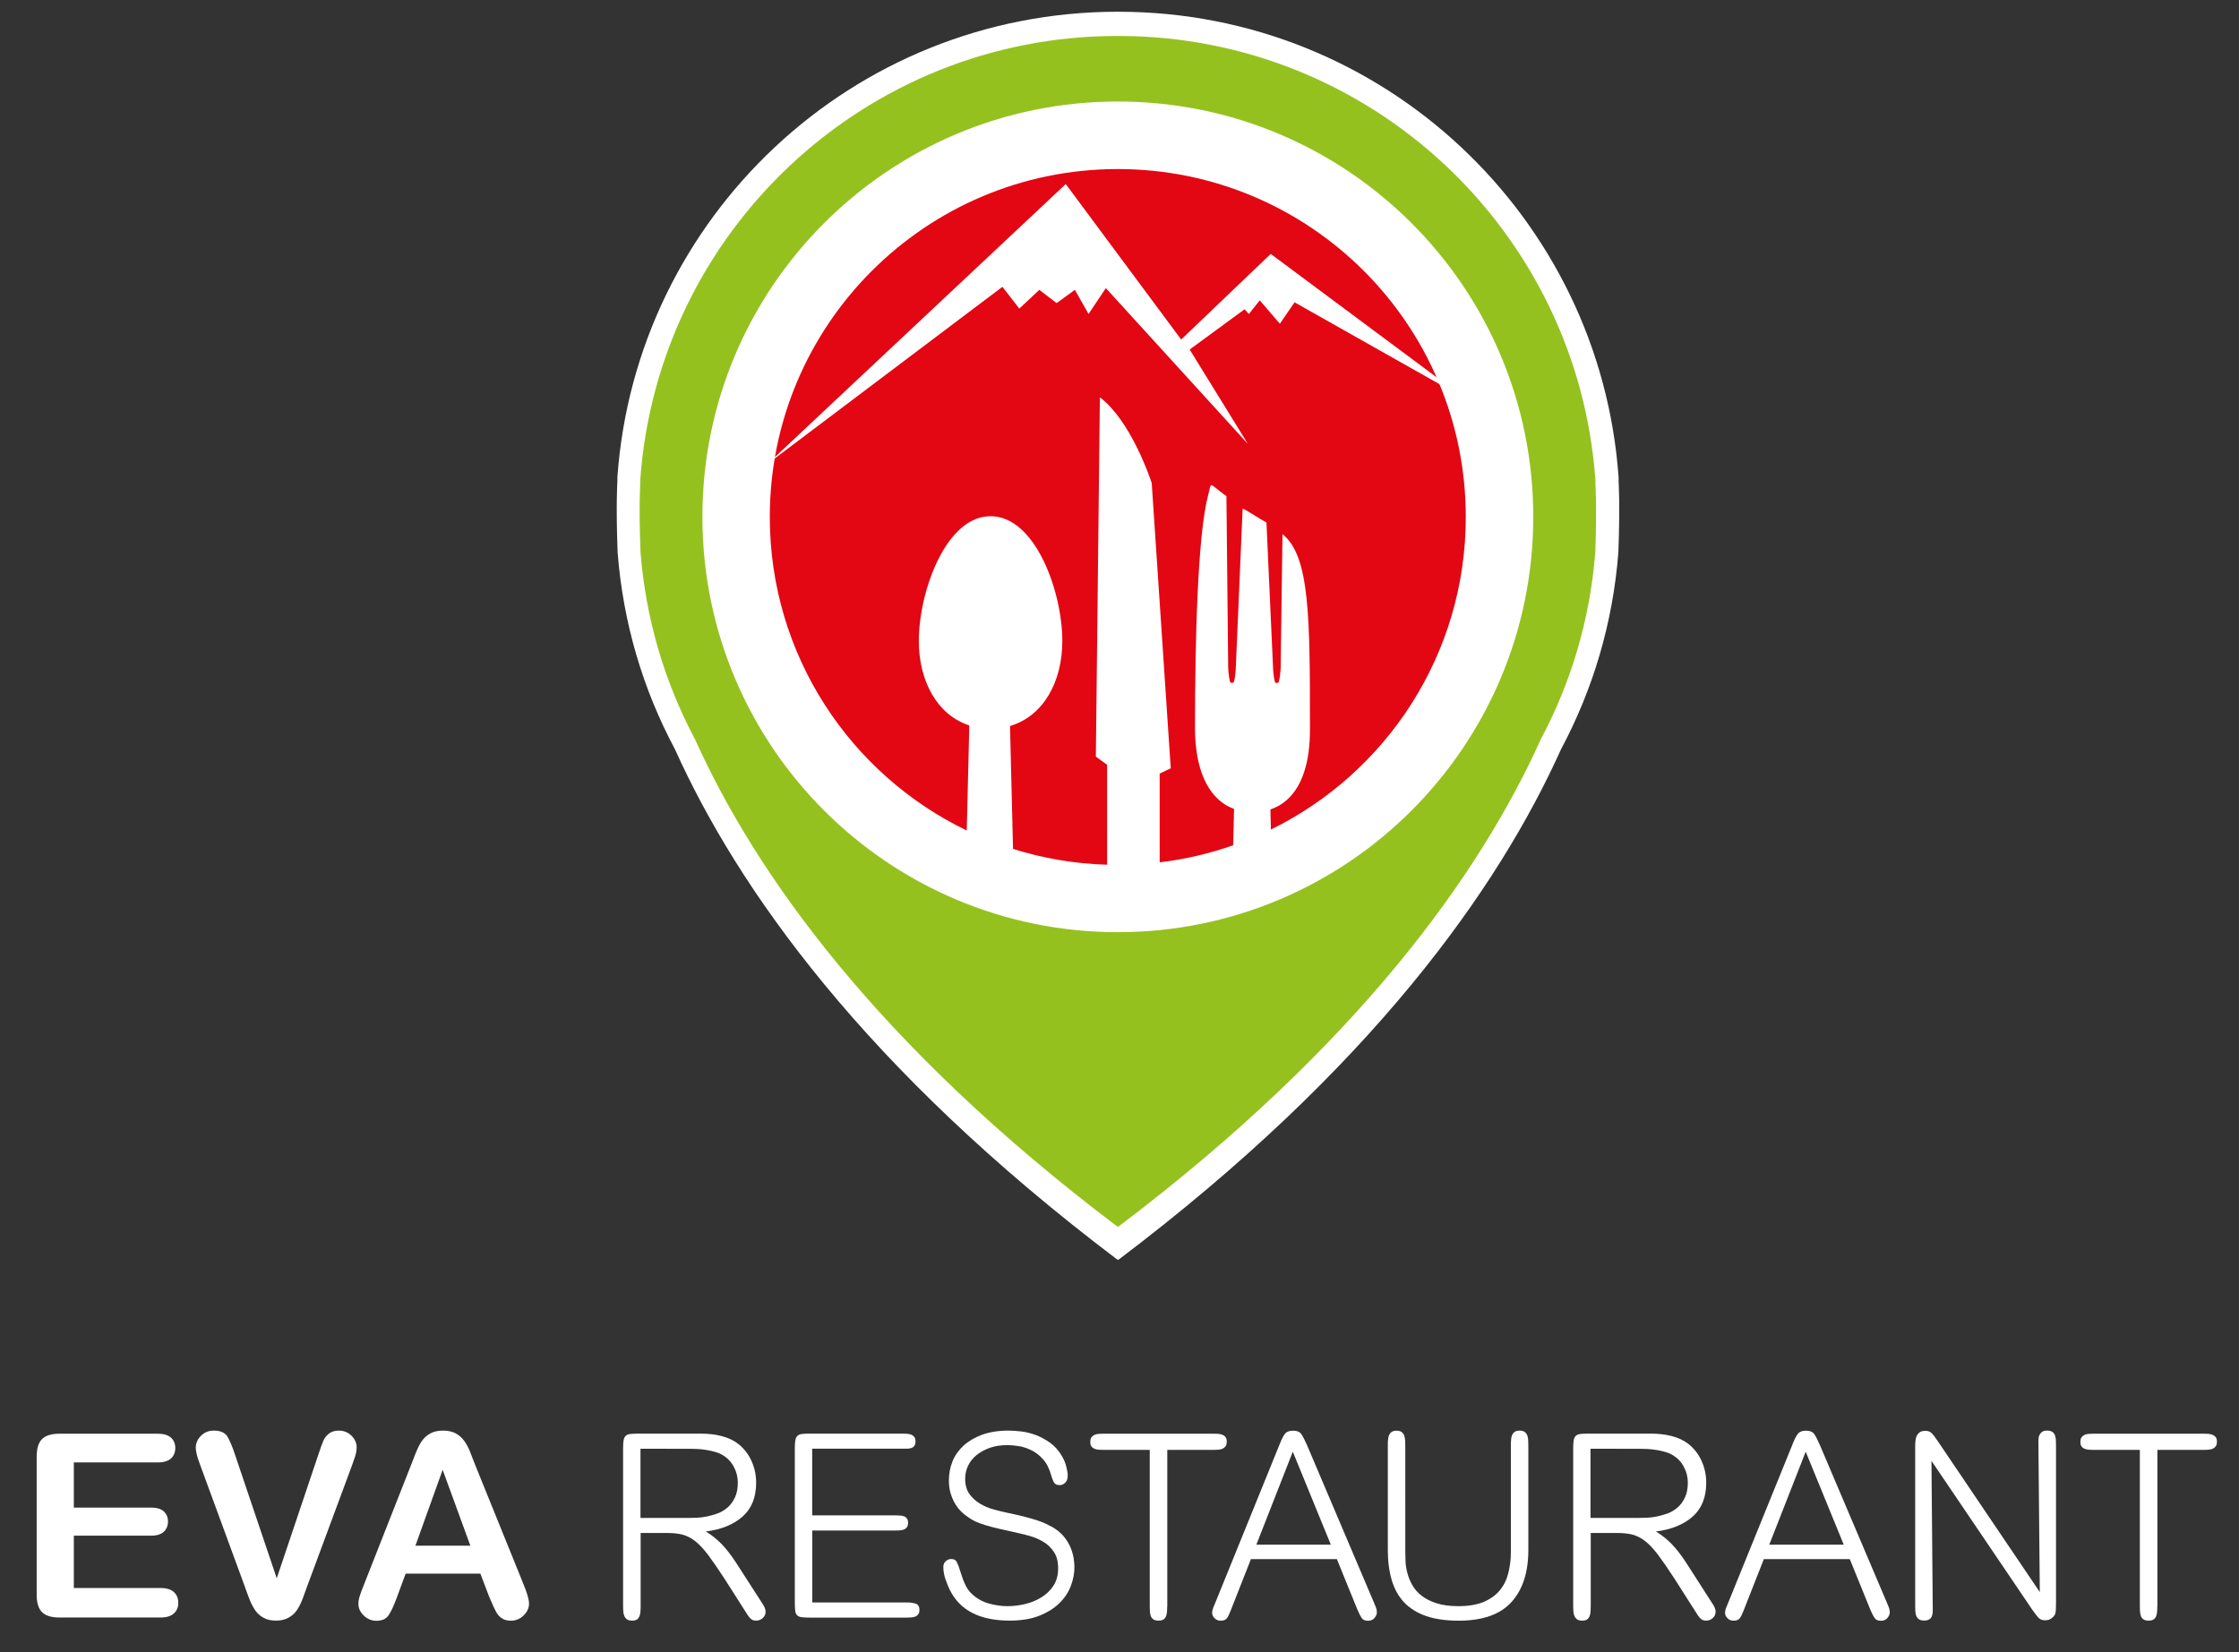
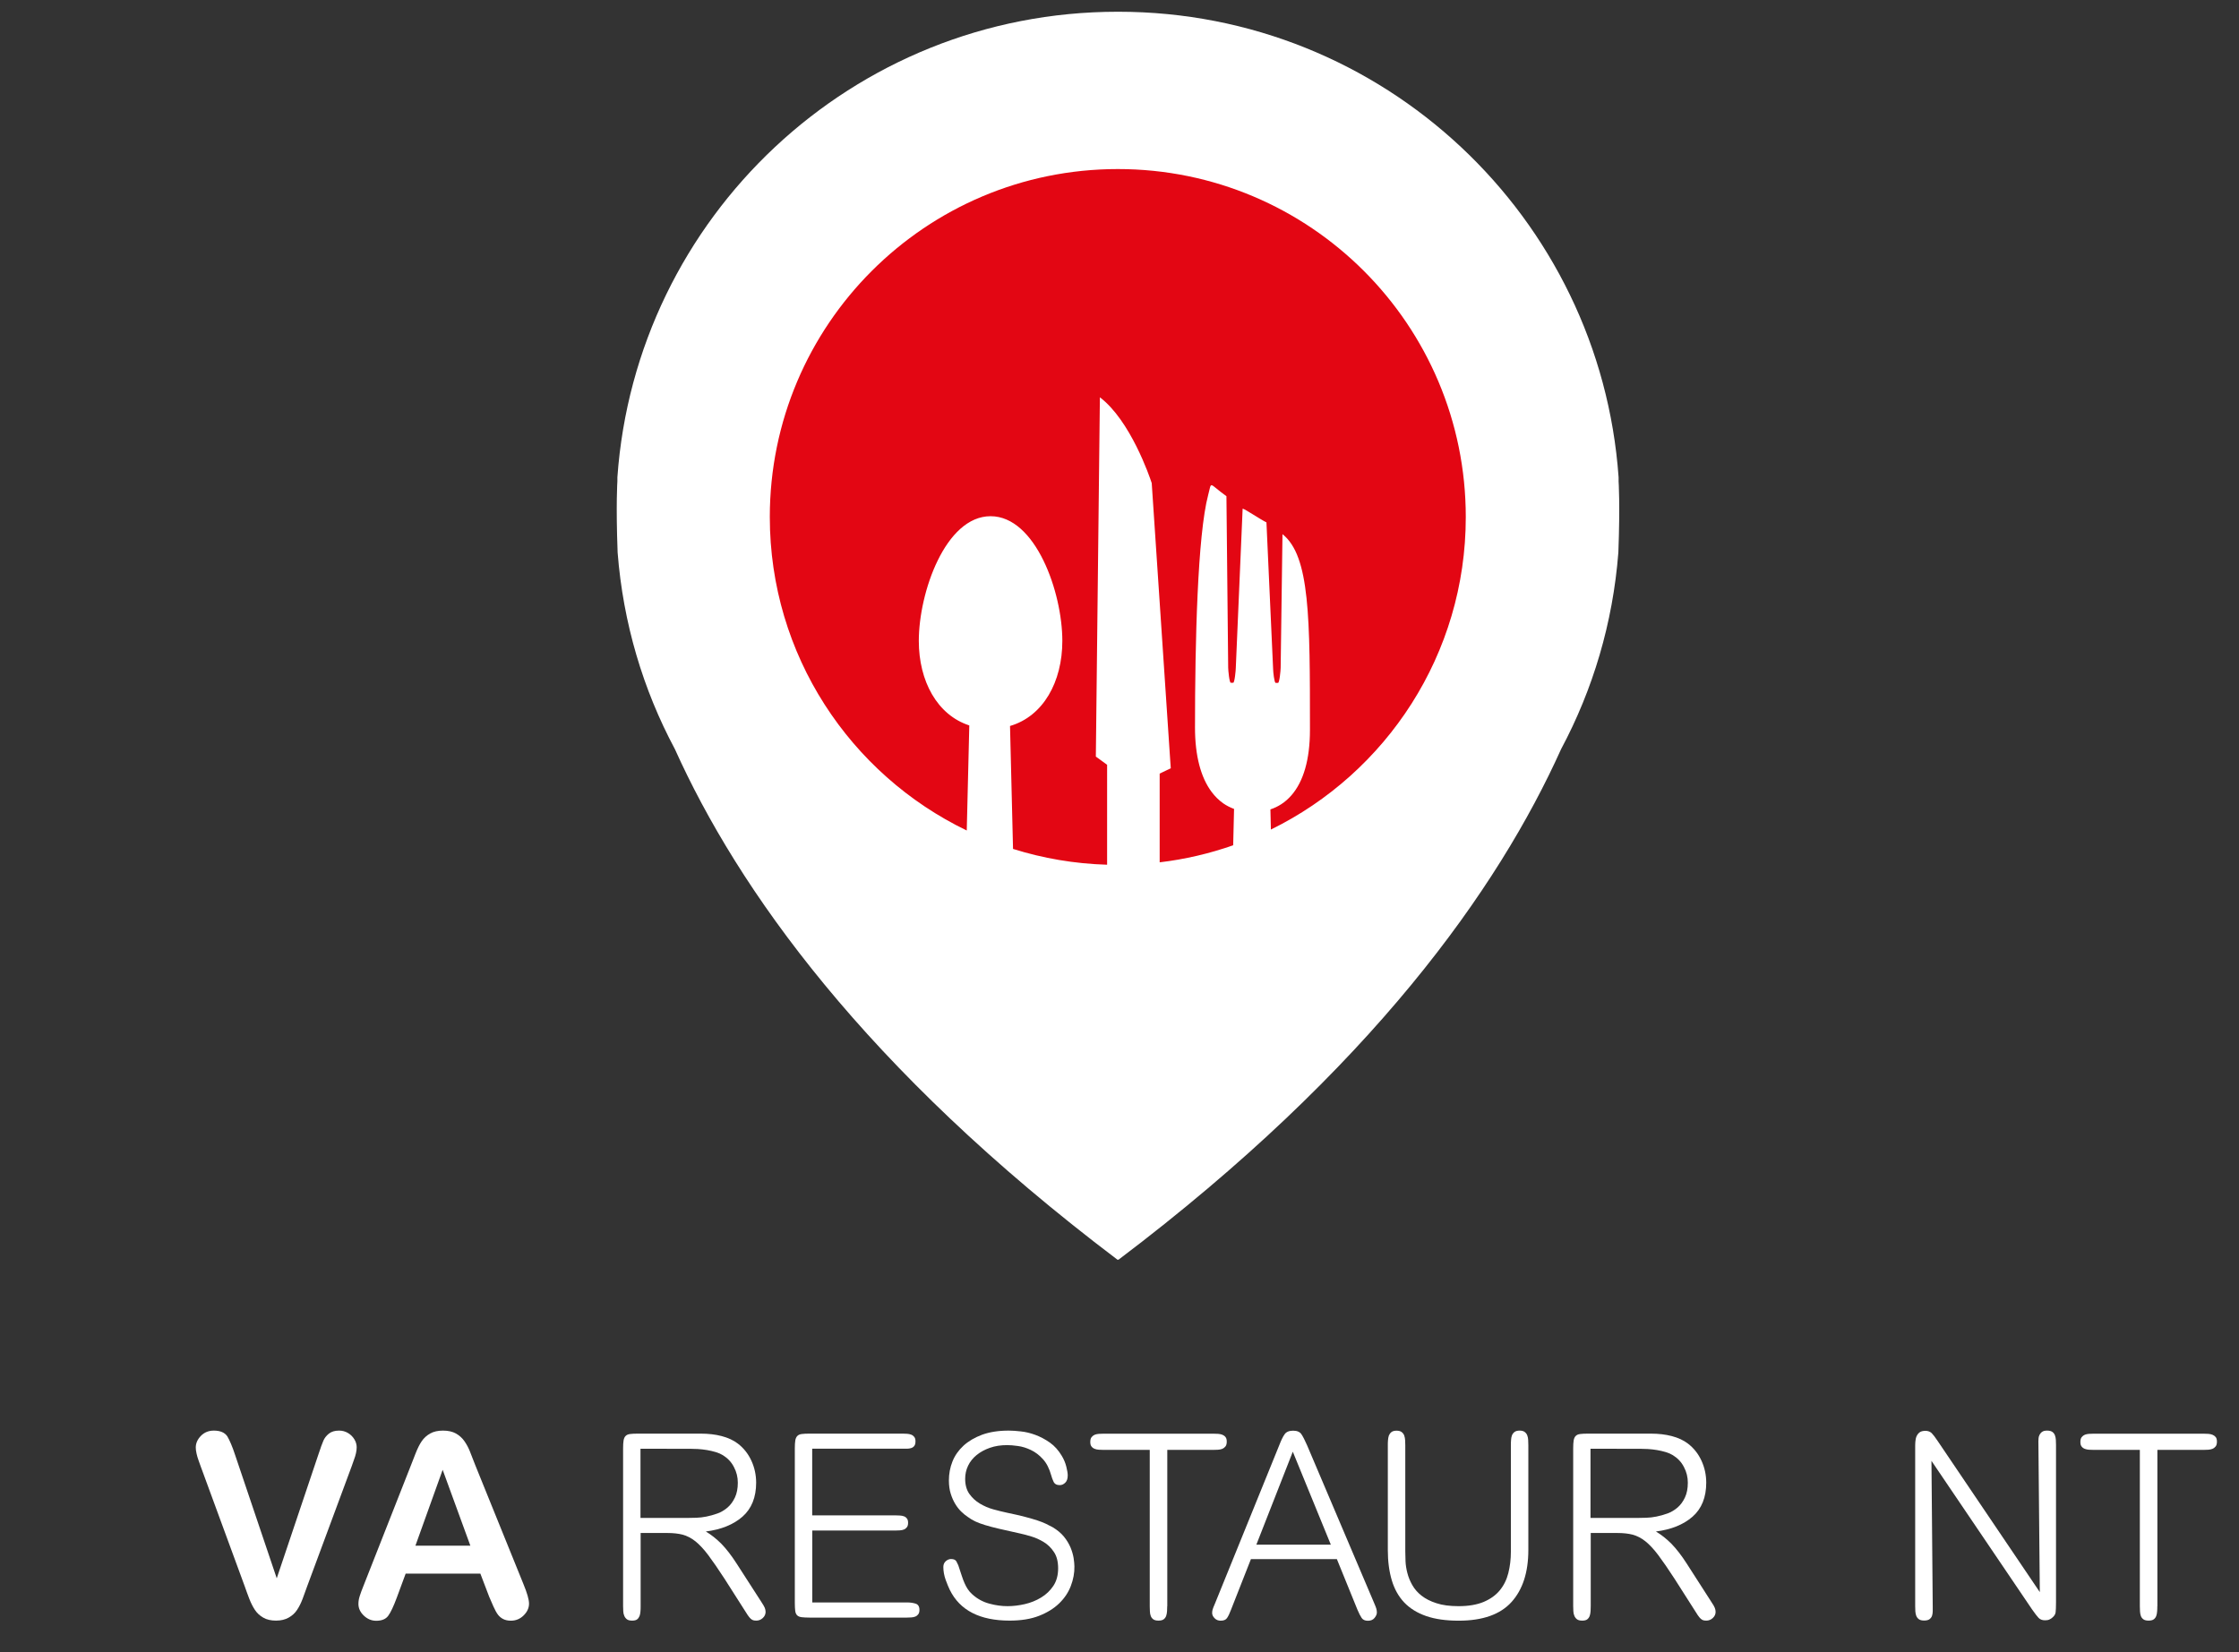
<svg xmlns="http://www.w3.org/2000/svg" version="1.1" id="Capa_1" x="0px" y="0px" viewBox="0 0 282.04 208.17" style="enable-background:new 0 0 282.04 208.17;" xml:space="preserve">
  <rect x="0" y="0" width="282.04" height="208.17" fill="#333333" stroke="none" />
  <style type="text/css">
	.st0{fill:#FFFFFF;}
	.st1{fill:#E30613;}
	.st2{fill:#95C11F;}
</style>
  <g>
    <g>
      <path class="st0" d="M203.89,60.64v-0.5c-2.32-32.78-29.64-58.66-63.01-58.66c-0.02,0-0.03,0-0.05,0c-0.02,0-0.03,0-0.05,0    c-33.37,0-60.69,25.88-63.01,58.66v0.5c0,0-0.2,2.89,0.03,8.97c0.69,8.9,3.21,17.29,7.21,24.77c7.9,17.54,23.85,40.22,55.77,64.35    c0.02-0.01,0.03-0.02,0.05-0.03c0.02,0.01,0.03,0.02,0.05,0.03c31.92-24.13,47.87-46.81,55.77-64.35c4-7.49,6.52-15.87,7.21-24.77    C204.09,63.53,203.89,60.64,203.89,60.64z" />
    </g>
    <g>
      <g>
        <path class="st1" d="M139.8,96.61" />
        <path class="st1" d="M140.81,21.3c-24.21,0-43.84,19.63-43.84,43.84c0,17.39,10.13,32.42,24.81,39.5l0.32-13.24     c-4.04-1.31-6.36-5.58-6.36-10.65c0-6.12,3.36-15.71,9.04-15.71s9.04,9.59,9.04,15.71c0,5.17-2.41,9.5-6.59,10.72l0.38,15.49     c3.76,1.18,7.73,1.87,11.85,1.99V96.36l-0.63-0.46l-0.62-0.45l-0.17-0.12l0.51-45.27c3.83,2.9,6.26,9.97,6.53,10.81l2.32,34.8     l0.08,1.13l-0.67,0.32l-0.73,0.35v11.18c3.2-0.38,6.3-1.11,9.26-2.15l0.11-4.58c-0.49-0.18-0.94-0.41-1.36-0.7     c-0.55-0.39-1.05-0.88-1.48-1.46c-1.35-1.81-2.08-4.55-2.08-8.08c0-10.77,0.32-24.27,1.66-29.32c0.48-1.81,0-1.49,2.3,0.16     l0.22,21.6c0,0.33,0.15,1.91,0.33,1.91h0.3c0.18,0,0.33-1.58,0.33-1.91l0.86-20.03c0.23,0,2.21,1.34,3,1.73l0.84,18.47     c0,0.33,0.15,1.75,0.32,1.75h0.3c0.18,0,0.33-1.58,0.33-1.91l0.23-16.83c3.46,2.76,3.46,10.49,3.46,24.67     c0,3.73-0.82,6.49-2.32,8.22c-0.39,0.45-0.82,0.83-1.3,1.14c-0.42,0.27-0.87,0.49-1.36,0.65l0.06,2.54     c14.54-7.13,24.55-22.08,24.55-39.37C184.64,40.92,165.02,21.3,140.81,21.3z" />
      </g>
-       <path class="st2" d="M200.97,60.97v-0.48c-2.22-31.28-28.27-55.96-60.11-55.96c-0.02,0-0.03,0-0.05,0c-0.02,0-0.03,0-0.05,0    c-31.84,0-57.9,24.69-60.11,55.96v0.48c0,0-0.19,2.75,0.03,8.56c0.66,8.49,3.07,16.49,6.88,23.64    c7.54,16.73,22.75,38.37,53.21,61.39c0.02-0.01,0.03-0.02,0.05-0.03l0,0c0.02,0.01,0.03,0.02,0.05,0.03    c30.45-23.02,45.66-44.66,53.21-61.39c3.81-7.14,6.22-15.14,6.88-23.64C201.16,63.72,200.97,60.97,200.97,60.97z M140.81,117.45    c-28.9,0-52.33-23.43-52.33-52.33c0-28.9,23.43-52.33,52.33-52.33c28.9,0,52.33,23.43,52.33,52.33    C193.14,94.02,169.71,117.45,140.81,117.45z" />
-       <polygon class="st0" points="160.07,31.99 148.79,42.78 134.25,23.19 96.76,58.39 126.27,36.14 128.4,38.88 130.92,36.52     133.1,38.19 135.4,36.52 137.12,39.56 139.3,36.3 157.2,55.94 149.86,44.04 156.77,38.97 157.32,39.56 158.69,37.84 161.22,40.79     163.07,38.09 184.64,50.27   " />
    </g>
  </g>
  <g>
-     <path class="st0" d="M19.87,184.26H9.3v5.69h9.73c0.72,0,1.25,0.16,1.6,0.48c0.35,0.32,0.53,0.75,0.53,1.27   c0,0.53-0.17,0.96-0.52,1.29c-0.35,0.33-0.88,0.5-1.61,0.5H9.3v6.59h10.93c0.74,0,1.29,0.17,1.67,0.51   c0.37,0.34,0.56,0.8,0.56,1.37c0,0.55-0.19,0.99-0.56,1.33s-0.93,0.51-1.67,0.51H7.49c-1.02,0-1.76-0.23-2.2-0.68   c-0.45-0.45-0.67-1.18-0.67-2.2v-17.41c0-0.67,0.1-1.22,0.3-1.65c0.2-0.43,0.51-0.74,0.94-0.93c0.43-0.19,0.97-0.29,1.63-0.29   h12.38c0.75,0,1.3,0.17,1.67,0.5c0.36,0.33,0.54,0.77,0.54,1.3c0,0.55-0.18,0.99-0.54,1.32S20.62,184.26,19.87,184.26z" />
    <path class="st0" d="M29.62,183.33l5.24,15.53l5.26-15.64c0.27-0.82,0.48-1.39,0.62-1.71s0.36-0.61,0.68-0.87   c0.32-0.26,0.75-0.39,1.3-0.39c0.4,0,0.77,0.1,1.11,0.3c0.34,0.2,0.61,0.47,0.81,0.8c0.2,0.33,0.29,0.67,0.29,1   c0,0.23-0.03,0.48-0.09,0.75c-0.06,0.27-0.14,0.53-0.24,0.79c-0.09,0.26-0.19,0.52-0.28,0.8l-5.61,15.13   c-0.2,0.58-0.4,1.13-0.6,1.65c-0.2,0.52-0.43,0.98-0.69,1.37c-0.26,0.4-0.61,0.72-1.05,0.97c-0.44,0.25-0.97,0.38-1.6,0.38   s-1.17-0.12-1.6-0.37c-0.44-0.25-0.79-0.57-1.06-0.98s-0.5-0.87-0.7-1.38c-0.2-0.52-0.4-1.06-0.6-1.64l-5.51-15.01   c-0.09-0.27-0.19-0.54-0.29-0.81c-0.1-0.26-0.18-0.55-0.25-0.85c-0.07-0.31-0.1-0.56-0.1-0.77c0-0.54,0.22-1.03,0.65-1.47   c0.43-0.44,0.97-0.66,1.63-0.66c0.8,0,1.37,0.24,1.7,0.73C28.93,181.48,29.27,182.26,29.62,183.33z" />
    <path class="st0" d="M61.62,201.18l-1.11-2.91H51.1L50,201.25c-0.43,1.16-0.8,1.94-1.11,2.35c-0.31,0.41-0.81,0.61-1.5,0.61   c-0.59,0-1.11-0.22-1.56-0.65c-0.45-0.43-0.68-0.92-0.68-1.47c0-0.32,0.05-0.64,0.16-0.98c0.1-0.34,0.28-0.81,0.52-1.41l5.92-15.04   c0.17-0.43,0.37-0.95,0.61-1.56c0.24-0.61,0.49-1.11,0.76-1.51s0.62-0.72,1.06-0.97c0.44-0.25,0.98-0.37,1.62-0.37   c0.65,0,1.2,0.12,1.64,0.37c0.44,0.25,0.79,0.57,1.06,0.96c0.27,0.39,0.5,0.81,0.68,1.26c0.18,0.45,0.42,1.05,0.7,1.79l6.05,14.94   c0.47,1.14,0.71,1.96,0.71,2.48c0,0.54-0.22,1.03-0.67,1.48c-0.45,0.45-0.99,0.67-1.62,0.67c-0.37,0-0.69-0.07-0.95-0.2   c-0.26-0.13-0.48-0.31-0.66-0.54c-0.18-0.23-0.37-0.57-0.58-1.04C61.95,201.95,61.77,201.54,61.62,201.18z M52.33,194.75h6.92   l-3.49-9.56L52.33,194.75z" />
    <path class="st0" d="M95.92,201.86c0.21,0.32,0.36,0.57,0.42,0.73c0.06,0.16,0.1,0.33,0.1,0.5c0,0.3-0.12,0.56-0.36,0.78   c-0.24,0.22-0.51,0.32-0.81,0.32c-0.17,0-0.31-0.02-0.4-0.05c-0.1-0.03-0.2-0.1-0.31-0.19c-0.11-0.1-0.23-0.25-0.37-0.45   s-0.32-0.48-0.53-0.83l-2.39-3.75c-0.8-1.23-1.48-2.22-2.05-2.98s-1.12-1.34-1.63-1.75c-0.52-0.41-1.05-0.68-1.6-0.83   c-0.55-0.14-1.19-0.21-1.92-0.21h-3.37v9.19c0,0.22,0,0.43-0.02,0.65c-0.01,0.22-0.05,0.42-0.11,0.6   c-0.07,0.18-0.17,0.33-0.31,0.44c-0.14,0.11-0.35,0.16-0.63,0.16s-0.5-0.05-0.65-0.16c-0.15-0.11-0.26-0.25-0.34-0.44   c-0.08-0.18-0.12-0.38-0.13-0.6c-0.01-0.22-0.02-0.43-0.02-0.65v-19.86c0-0.41,0.02-0.74,0.06-0.99c0.04-0.25,0.13-0.44,0.26-0.57   c0.13-0.13,0.31-0.21,0.55-0.24s0.56-0.05,0.97-0.05h7.93c0.97,0,1.85,0.1,2.65,0.31c0.8,0.21,1.48,0.52,2.04,0.95   c0.73,0.56,1.3,1.28,1.7,2.15c0.4,0.87,0.6,1.8,0.6,2.77c0,1.85-0.58,3.28-1.73,4.29c-1.15,1-2.69,1.62-4.61,1.86   c0.69,0.41,1.34,0.93,1.96,1.55c0.61,0.63,1.26,1.46,1.92,2.49L95.92,201.86z M80.68,182.55v8.7h6.11c0.24,0,0.55-0.01,0.94-0.02   c0.39-0.01,0.81-0.06,1.26-0.15c0.45-0.09,0.92-0.22,1.39-0.39c0.47-0.17,0.9-0.43,1.28-0.76c0.38-0.33,0.68-0.75,0.92-1.26   c0.24-0.51,0.36-1.13,0.36-1.86c0-0.69-0.16-1.35-0.49-1.97c-0.32-0.63-0.79-1.12-1.39-1.49c-0.24-0.15-0.53-0.28-0.89-0.39   c-0.36-0.11-0.73-0.19-1.12-0.26c-0.39-0.06-0.77-0.11-1.15-0.13c-0.38-0.02-0.72-0.03-1.02-0.03H80.68z" />
    <path class="st0" d="M102.32,190.93h10.48c0.17,0,0.36,0.01,0.55,0.02c0.19,0.01,0.37,0.04,0.52,0.1c0.15,0.05,0.28,0.15,0.37,0.27   c0.1,0.13,0.15,0.31,0.15,0.55c0,0.24-0.05,0.42-0.15,0.55c-0.1,0.13-0.22,0.23-0.37,0.29c-0.15,0.06-0.32,0.1-0.52,0.11   c-0.19,0.01-0.38,0.02-0.55,0.02h-10.48v9.06h11.91c0.41,0,0.78,0.05,1.1,0.15s0.49,0.36,0.49,0.79c0,0.24-0.05,0.42-0.15,0.55   c-0.1,0.13-0.22,0.23-0.37,0.29c-0.15,0.06-0.32,0.1-0.52,0.11c-0.19,0.01-0.38,0.02-0.55,0.02h-12.26c-0.41,0-0.74-0.02-0.99-0.05   c-0.25-0.03-0.44-0.11-0.57-0.24c-0.13-0.13-0.21-0.32-0.24-0.57c-0.03-0.25-0.05-0.58-0.05-0.99v-19.48   c0-0.41,0.02-0.74,0.06-0.99c0.04-0.25,0.13-0.44,0.26-0.57c0.13-0.13,0.31-0.21,0.55-0.24s0.56-0.05,0.97-0.05h11.74   c0.17,0,0.36,0.01,0.55,0.02c0.19,0.01,0.37,0.05,0.53,0.11c0.16,0.06,0.29,0.16,0.39,0.29s0.15,0.31,0.15,0.55   c0,0.26-0.05,0.45-0.15,0.58s-0.23,0.22-0.39,0.27c-0.16,0.05-0.34,0.08-0.53,0.08c-0.17,0-0.36,0-0.55,0h-11.39V190.93z" />
    <path class="st0" d="M134.89,199.82c-0.31,0.82-0.8,1.55-1.47,2.2s-1.52,1.17-2.54,1.57c-1.02,0.4-2.26,0.6-3.7,0.6   c-3.75,0-6.27-1.29-7.54-3.88c-0.15-0.3-0.32-0.72-0.52-1.26c-0.19-0.54-0.29-1.08-0.29-1.62c0-0.3,0.1-0.54,0.31-0.73   c0.21-0.18,0.43-0.27,0.66-0.27c0.34,0,0.57,0.1,0.68,0.31c0.11,0.21,0.18,0.36,0.23,0.47c0.17,0.52,0.32,0.96,0.44,1.33   c0.12,0.37,0.24,0.69,0.36,0.95c0.12,0.27,0.25,0.52,0.4,0.74c0.15,0.23,0.34,0.45,0.58,0.66c0.62,0.56,1.34,0.95,2.13,1.16   c0.8,0.22,1.56,0.32,2.3,0.32c0.71,0,1.44-0.09,2.18-0.26c0.74-0.17,1.43-0.45,2.05-0.83c0.63-0.38,1.14-0.87,1.54-1.47   c0.4-0.6,0.6-1.34,0.6-2.2c0-0.84-0.17-1.53-0.52-2.05c-0.35-0.53-0.77-0.95-1.28-1.26c-0.51-0.31-1.03-0.55-1.57-0.71   s-1-0.29-1.39-0.37c-1.08-0.24-1.97-0.44-2.67-0.6c-0.7-0.16-1.29-0.32-1.78-0.47s-0.89-0.3-1.21-0.45   c-0.32-0.15-0.65-0.34-0.97-0.58c-0.26-0.17-0.53-0.39-0.81-0.66c-0.28-0.27-0.53-0.59-0.76-0.97s-0.42-0.81-0.57-1.29   c-0.15-0.48-0.23-1.04-0.23-1.67c0-0.84,0.15-1.64,0.45-2.39c0.3-0.75,0.77-1.42,1.39-1.99c0.62-0.57,1.41-1.03,2.34-1.38   c0.94-0.34,2.05-0.52,3.35-0.52c0.41,0,0.92,0.03,1.52,0.1c0.6,0.06,1.22,0.21,1.84,0.44c0.62,0.23,1.23,0.55,1.83,0.97   c0.59,0.42,1.09,0.98,1.5,1.67c0.26,0.43,0.45,0.88,0.57,1.36c0.12,0.48,0.18,0.84,0.18,1.1c0,0.41-0.1,0.72-0.31,0.92   c-0.21,0.21-0.44,0.31-0.7,0.31c-0.39,0-0.65-0.15-0.78-0.44c-0.13-0.29-0.23-0.55-0.29-0.79c-0.24-0.86-0.59-1.55-1.05-2.05   c-0.46-0.51-0.97-0.89-1.52-1.15s-1.09-0.43-1.63-0.5c-0.54-0.08-0.99-0.11-1.36-0.11c-0.8,0-1.52,0.11-2.17,0.34   c-0.65,0.23-1.2,0.53-1.67,0.91c-0.46,0.38-0.82,0.82-1.07,1.34c-0.25,0.52-0.37,1.07-0.37,1.65c0,0.78,0.18,1.41,0.53,1.91   c0.36,0.5,0.79,0.9,1.31,1.21c0.52,0.31,1.08,0.56,1.7,0.73c0.62,0.17,1.18,0.31,1.7,0.42c0.93,0.19,1.7,0.37,2.31,0.53   c0.61,0.16,1.13,0.31,1.55,0.45c0.42,0.14,0.78,0.28,1.07,0.42c0.29,0.14,0.58,0.29,0.86,0.44c0.58,0.35,1.05,0.74,1.41,1.18   c0.36,0.44,0.63,0.9,0.83,1.36c0.19,0.46,0.32,0.91,0.39,1.33c0.06,0.42,0.1,0.77,0.1,1.05   C135.36,198.17,135.2,199.01,134.89,199.82z" />
    <path class="st0" d="M147.03,202.38c0,0.19-0.01,0.4-0.02,0.61c-0.01,0.22-0.05,0.42-0.11,0.6c-0.06,0.18-0.17,0.33-0.32,0.44   c-0.15,0.11-0.37,0.16-0.65,0.16c-0.28,0-0.5-0.05-0.65-0.16c-0.15-0.11-0.26-0.25-0.32-0.42c-0.07-0.17-0.1-0.37-0.11-0.58   c-0.01-0.22-0.02-0.43-0.02-0.65v-19.7h-5.82c-0.19,0-0.39-0.01-0.58-0.02s-0.37-0.05-0.53-0.11c-0.16-0.06-0.3-0.16-0.4-0.29   c-0.11-0.13-0.16-0.32-0.16-0.58s0.05-0.46,0.16-0.6c0.11-0.14,0.24-0.24,0.4-0.31c0.16-0.06,0.34-0.1,0.53-0.11   c0.19-0.01,0.39-0.02,0.58-0.02h13.85c0.19,0,0.39,0.01,0.58,0.02c0.19,0.01,0.37,0.05,0.53,0.11c0.16,0.06,0.3,0.16,0.4,0.29   c0.11,0.13,0.16,0.32,0.16,0.58s-0.05,0.46-0.16,0.6c-0.11,0.14-0.24,0.24-0.4,0.31c-0.16,0.06-0.34,0.1-0.53,0.11   c-0.19,0.01-0.39,0.02-0.58,0.02h-5.82V202.38z" />
    <path class="st0" d="M157.58,196.43l-2.52,6.41c-0.17,0.45-0.33,0.79-0.49,1.02c-0.15,0.23-0.42,0.34-0.81,0.34   c-0.3,0-0.56-0.1-0.76-0.31c-0.21-0.21-0.31-0.43-0.31-0.66c0-0.17,0.02-0.33,0.07-0.47c0.04-0.14,0.14-0.38,0.29-0.73l8.09-19.93   c0.24-0.62,0.46-1.09,0.68-1.39c0.21-0.3,0.57-0.45,1.07-0.45c0.5,0,0.84,0.15,1.04,0.44s0.43,0.75,0.71,1.38l8.44,19.86   c0.15,0.35,0.25,0.59,0.29,0.74c0.04,0.15,0.07,0.31,0.07,0.49c0,0.22-0.1,0.44-0.29,0.68c-0.19,0.24-0.47,0.36-0.84,0.36   c-0.37,0-0.63-0.12-0.79-0.36c-0.16-0.24-0.34-0.58-0.53-1.04l-2.59-6.37H157.58z M167.64,194.62l-4.79-11.71l-4.59,11.71H167.64z" />
    <path class="st0" d="M177.02,195.49c0,0.35,0.01,0.76,0.03,1.23c0.02,0.47,0.1,0.97,0.23,1.47c0.13,0.51,0.33,1.01,0.62,1.52   s0.67,0.95,1.17,1.34c0.5,0.39,1.12,0.71,1.88,0.95c0.75,0.25,1.68,0.37,2.78,0.37c1.25,0,2.3-0.18,3.15-0.53   c0.85-0.36,1.53-0.84,2.04-1.46s0.87-1.34,1.08-2.18c0.21-0.84,0.32-1.74,0.32-2.69V182.1c0-0.19,0-0.4,0.02-0.63   c0.01-0.23,0.05-0.43,0.11-0.6c0.06-0.17,0.17-0.32,0.32-0.44c0.15-0.12,0.37-0.18,0.65-0.18s0.5,0.06,0.65,0.18   c0.15,0.12,0.26,0.26,0.32,0.44c0.07,0.17,0.1,0.37,0.11,0.58c0.01,0.22,0.02,0.43,0.02,0.65v13.2c0,2.8-0.71,4.99-2.12,6.55   c-1.41,1.56-3.63,2.35-6.65,2.35c-1.6,0-2.96-0.19-4.09-0.58c-1.13-0.39-2.05-0.96-2.77-1.71c-0.71-0.75-1.24-1.69-1.57-2.8   s-0.5-2.38-0.5-3.8v-13.2c0-0.19,0-0.4,0.02-0.63s0.05-0.43,0.11-0.6c0.07-0.17,0.17-0.32,0.32-0.44c0.15-0.12,0.37-0.18,0.65-0.18   s0.5,0.06,0.65,0.18c0.15,0.12,0.26,0.26,0.32,0.44c0.06,0.17,0.1,0.37,0.11,0.58c0.01,0.22,0.02,0.43,0.02,0.65V195.49z" />
    <path class="st0" d="M215.59,201.86c0.22,0.32,0.36,0.57,0.42,0.73c0.06,0.16,0.1,0.33,0.1,0.5c0,0.3-0.12,0.56-0.36,0.78   c-0.24,0.22-0.51,0.32-0.81,0.32c-0.17,0-0.31-0.02-0.4-0.05c-0.1-0.03-0.2-0.1-0.31-0.19c-0.11-0.1-0.23-0.25-0.37-0.45   c-0.14-0.21-0.32-0.48-0.53-0.83l-2.39-3.75c-0.8-1.23-1.48-2.22-2.05-2.98s-1.12-1.34-1.63-1.75c-0.52-0.41-1.05-0.68-1.6-0.83   c-0.55-0.14-1.19-0.21-1.92-0.21h-3.36v9.19c0,0.22-0.01,0.43-0.02,0.65c-0.01,0.22-0.05,0.42-0.11,0.6   c-0.06,0.18-0.17,0.33-0.31,0.44c-0.14,0.11-0.35,0.16-0.63,0.16c-0.28,0-0.5-0.05-0.65-0.16c-0.15-0.11-0.26-0.25-0.34-0.44   c-0.08-0.18-0.12-0.38-0.13-0.6c-0.01-0.22-0.02-0.43-0.02-0.65v-19.86c0-0.41,0.02-0.74,0.06-0.99c0.04-0.25,0.13-0.44,0.26-0.57   c0.13-0.13,0.31-0.21,0.55-0.24s0.56-0.05,0.97-0.05h7.93c0.97,0,1.85,0.1,2.65,0.31c0.8,0.21,1.48,0.52,2.04,0.95   c0.73,0.56,1.3,1.28,1.7,2.15c0.4,0.87,0.6,1.8,0.6,2.77c0,1.85-0.58,3.28-1.73,4.29c-1.15,1-2.69,1.62-4.61,1.86   c0.69,0.41,1.34,0.93,1.96,1.55c0.61,0.63,1.26,1.46,1.92,2.49L215.59,201.86z M200.35,182.55v8.7h6.11c0.24,0,0.55-0.01,0.94-0.02   c0.39-0.01,0.81-0.06,1.26-0.15c0.45-0.09,0.92-0.22,1.39-0.39c0.47-0.17,0.9-0.43,1.28-0.76c0.38-0.33,0.68-0.75,0.92-1.26   c0.24-0.51,0.36-1.13,0.36-1.86c0-0.69-0.16-1.35-0.49-1.97c-0.32-0.63-0.79-1.12-1.39-1.49c-0.24-0.15-0.53-0.28-0.89-0.39   c-0.36-0.11-0.73-0.19-1.12-0.26c-0.39-0.06-0.77-0.11-1.15-0.13c-0.38-0.02-0.72-0.03-1.02-0.03H200.35z" />
-     <path class="st0" d="M222.19,196.43l-2.52,6.41c-0.17,0.45-0.33,0.79-0.49,1.02c-0.15,0.23-0.42,0.34-0.81,0.34   c-0.3,0-0.56-0.1-0.76-0.31c-0.21-0.21-0.31-0.43-0.31-0.66c0-0.17,0.02-0.33,0.07-0.47c0.04-0.14,0.14-0.38,0.29-0.73l8.09-19.93   c0.24-0.62,0.46-1.09,0.68-1.39c0.21-0.3,0.57-0.45,1.07-0.45c0.5,0,0.84,0.15,1.04,0.44s0.43,0.75,0.71,1.38l8.44,19.86   c0.15,0.35,0.25,0.59,0.29,0.74c0.04,0.15,0.07,0.31,0.07,0.49c0,0.22-0.1,0.44-0.29,0.68c-0.19,0.24-0.47,0.36-0.84,0.36   c-0.37,0-0.63-0.12-0.79-0.36c-0.16-0.24-0.34-0.58-0.53-1.04l-2.59-6.37H222.19z M232.25,194.62l-4.79-11.71l-4.59,11.71H232.25z" />
    <path class="st0" d="M256.77,181.58c0-0.09,0-0.2,0.02-0.36c0.01-0.15,0.05-0.3,0.13-0.45c0.08-0.15,0.19-0.28,0.33-0.37   c0.14-0.1,0.34-0.15,0.61-0.15c0.28,0,0.5,0.05,0.66,0.16s0.26,0.25,0.33,0.42c0.07,0.17,0.1,0.37,0.12,0.58   c0.01,0.22,0.02,0.43,0.02,0.65v19.83c0,0.58-0.02,1-0.05,1.25s-0.17,0.47-0.4,0.66c-0.09,0.09-0.21,0.17-0.36,0.24   c-0.15,0.08-0.35,0.11-0.58,0.11c-0.34,0-0.61-0.1-0.81-0.31c-0.19-0.2-0.46-0.55-0.81-1.05l-12.68-18.73l0.16,18.34   c0,0.19,0,0.4,0,0.61c0,0.19-0.03,0.38-0.08,0.55c-0.05,0.17-0.16,0.32-0.31,0.44c-0.15,0.12-0.38,0.18-0.69,0.18   c-0.29,0-0.5-0.05-0.66-0.16c-0.15-0.11-0.26-0.25-0.33-0.42c-0.07-0.17-0.1-0.37-0.12-0.58c-0.01-0.22-0.02-0.43-0.02-0.65v-19.96   c0-0.24,0-0.49,0.02-0.74s0.06-0.49,0.15-0.7c0.09-0.2,0.22-0.37,0.39-0.5c0.17-0.13,0.42-0.19,0.74-0.19s0.58,0.1,0.78,0.29   c0.19,0.19,0.44,0.52,0.74,0.97l12.88,19.06L256.77,181.58z" />
    <path class="st0" d="M271.75,202.38c0,0.19,0,0.4-0.02,0.61c-0.01,0.22-0.05,0.42-0.11,0.6c-0.06,0.18-0.17,0.33-0.32,0.44   c-0.15,0.11-0.37,0.16-0.65,0.16s-0.5-0.05-0.65-0.16c-0.15-0.11-0.26-0.25-0.32-0.42c-0.06-0.17-0.1-0.37-0.11-0.58   c-0.01-0.22-0.02-0.43-0.02-0.65v-19.7h-5.82c-0.19,0-0.39-0.01-0.58-0.02c-0.19-0.01-0.37-0.05-0.53-0.11   c-0.16-0.06-0.3-0.16-0.4-0.29c-0.11-0.13-0.16-0.32-0.16-0.58s0.05-0.46,0.16-0.6c0.11-0.14,0.24-0.24,0.4-0.31   c0.16-0.06,0.34-0.1,0.53-0.11c0.19-0.01,0.39-0.02,0.58-0.02h13.85c0.19,0,0.39,0.01,0.58,0.02c0.19,0.01,0.37,0.05,0.53,0.11   c0.16,0.06,0.3,0.16,0.41,0.29c0.11,0.13,0.16,0.32,0.16,0.58s-0.05,0.46-0.16,0.6c-0.11,0.14-0.24,0.24-0.41,0.31   c-0.16,0.06-0.34,0.1-0.53,0.11s-0.39,0.02-0.58,0.02h-5.82V202.38z" />
  </g>
</svg>